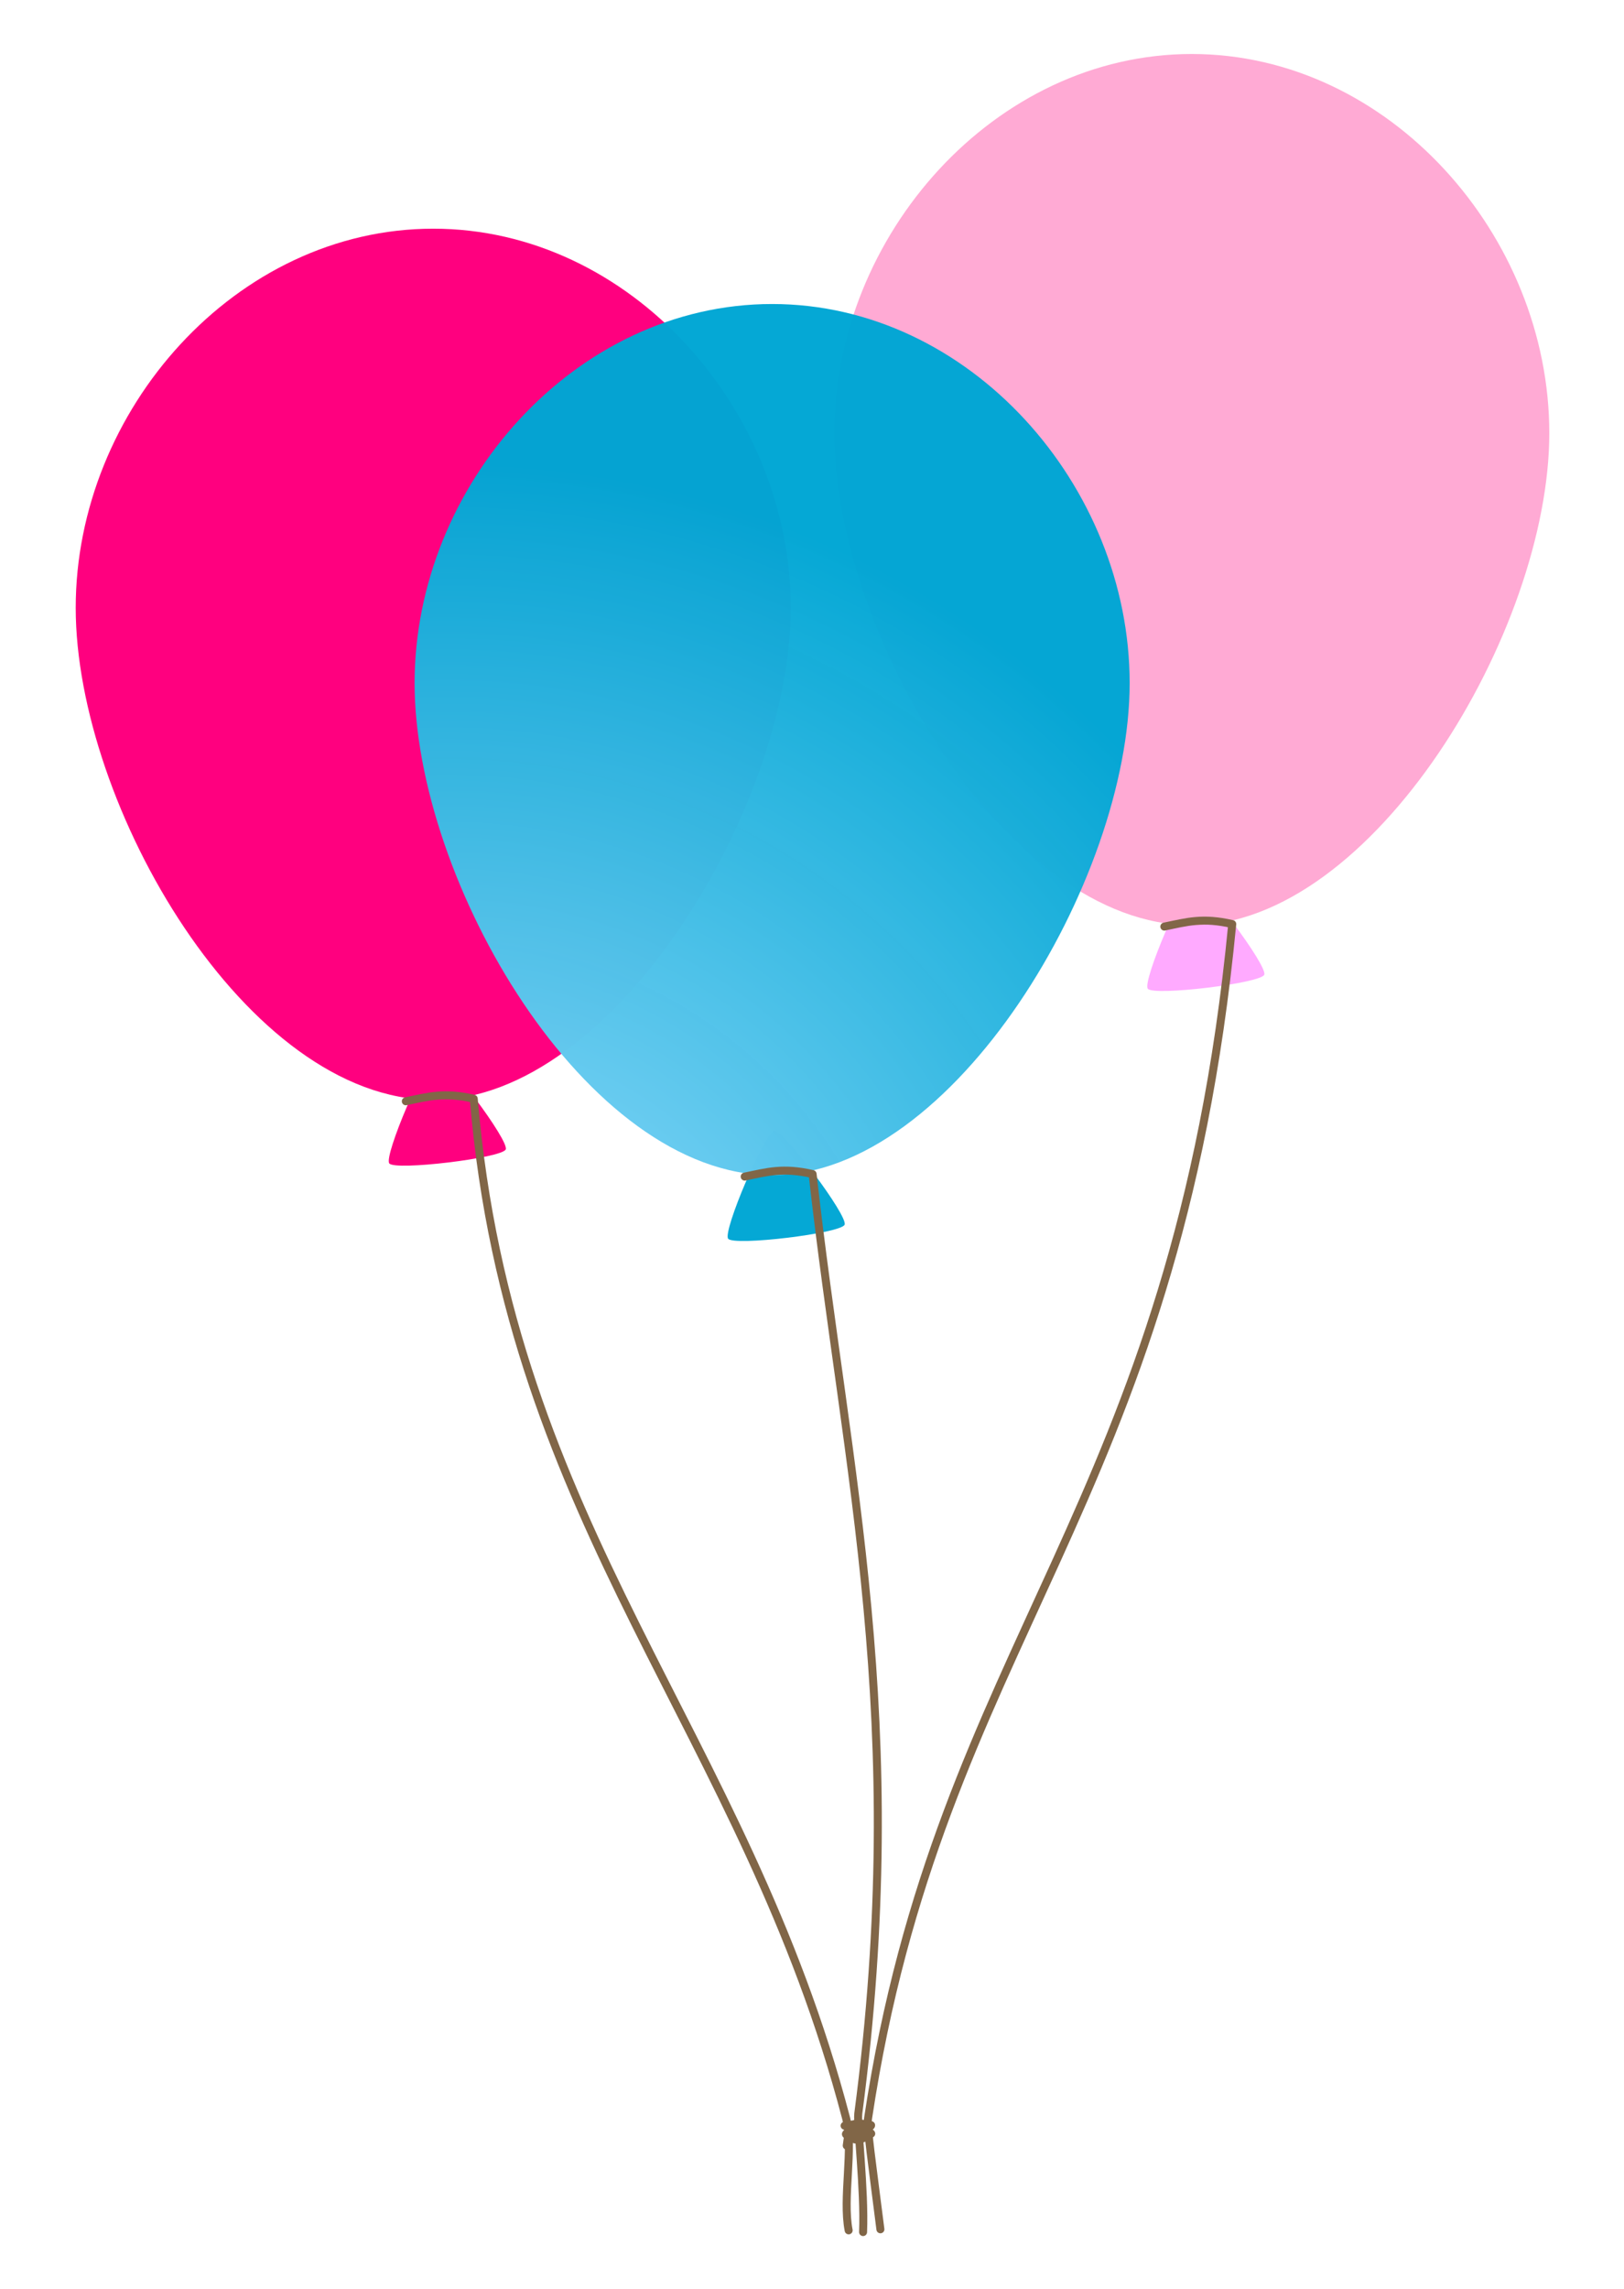
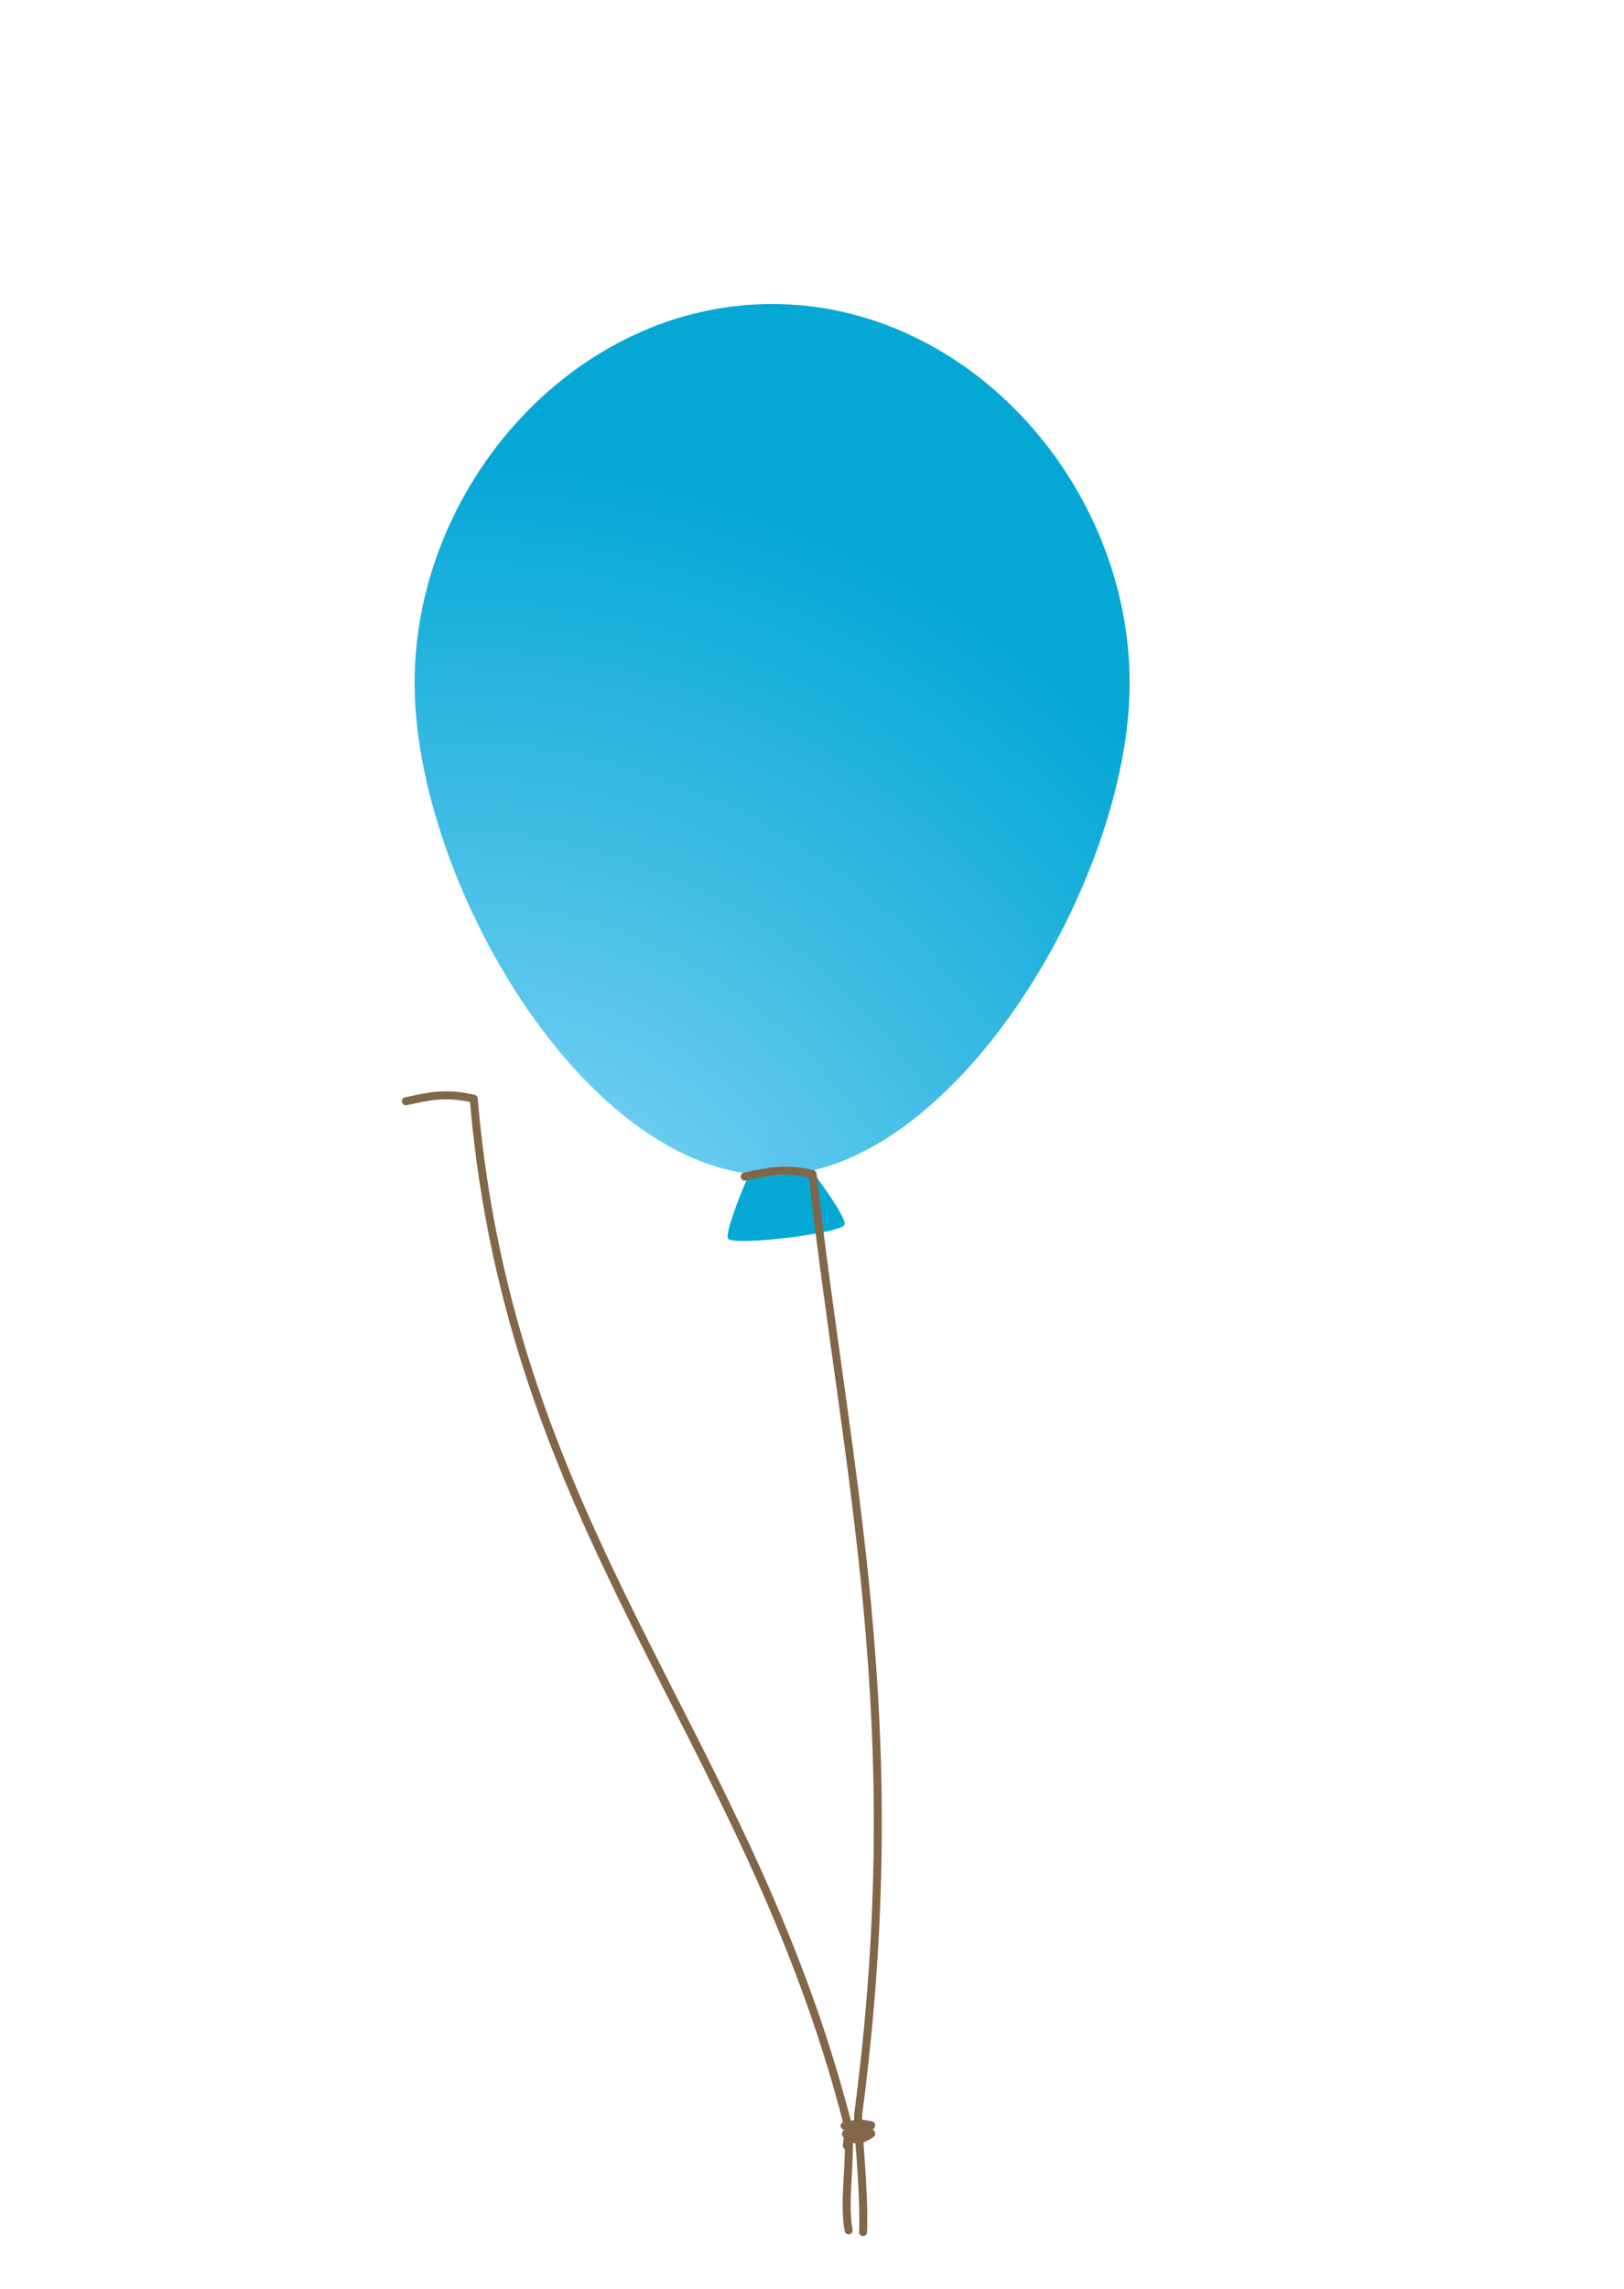
<svg xmlns="http://www.w3.org/2000/svg" xmlns:xlink="http://www.w3.org/1999/xlink" width="389.764" height="549.213">
  <defs>
    <linearGradient id="linearGradient14806">
      <stop stop-color="#a0dfff" offset="0" id="stop14808" />
      <stop stop-opacity="0.98" stop-color="#00a6d4" offset="1" id="stop14810" />
    </linearGradient>
    <radialGradient fy="897.657" fx="125.696" cy="897.657" cx="125.696" gradientTransform="matrix(1,0,0,1,232.648,-431.558)" gradientUnits="userSpaceOnUse" id="radialGradient6988" xlink:href="#linearGradient14806" r="21.995" />
    <radialGradient fy="540.675" fx="236.824" cy="540.675" cx="236.824" spreadMethod="pad" gradientTransform="matrix(1,0,0,1,-36.434,-27.337)" gradientUnits="userSpaceOnUse" id="radialGradient6990" xlink:href="#linearGradient14806" r="352.857" />
  </defs>
  <g>
    <title>Layer 1</title>
    <g id="layer1">
      <g transform="matrix(0.639 0 0 0.639 -20.883 8.318)" id="g6968">
-         <path stroke-linecap="round" stroke-linejoin="round" stroke-miterlimit="4" stroke-dashoffset="0" stroke-width="2" fill="#ff007f" d="m196.214,383.356c3.499,-0.42 27.802,32.016 26.416,35.256c-1.386,3.24 -41.628,8.069 -43.741,5.249c-2.113,-2.82 13.825,-40.085 17.325,-40.505z" id="path14767" />
-         <path stroke-width="5.255" stroke-linecap="round" stroke-linejoin="round" stroke-miterlimit="4" stroke-dashoffset="0" fill="#ff007f" d="m329.691,215.227c0,74.126 -66.199,184.793 -134.286,184.793c-70.107,0 -134.286,-110.668 -134.286,-184.793c0,-74.126 60.16,-142.367 134.286,-142.367c74.126,0 134.286,68.241 134.286,142.367z" id="path14753" />
        <path stroke="#816647" stroke-width="3" stroke-linecap="round" stroke-linejoin="round" marker-mid="none" marker-end="none" stroke-miterlimit="4" fill="none" d="m185.103,400.529c8.458,-1.745 14.402,-3.528 25.504,-0.947c13.651,161.484 101.749,237.18 139.835,382.703c2.962,11.319 -1.406,30.088 0.985,42.233" id="path14790" fill-rule="evenodd" />
-         <path stroke-linecap="round" stroke-linejoin="round" stroke-miterlimit="4" stroke-dashoffset="0" stroke-width="2" fill="#ffaaff" d="m481.106,317.761c3.499,-0.42 27.802,32.016 26.416,35.256c-1.386,3.24 -41.628,8.069 -43.741,5.249c-2.113,-2.82 13.825,-40.085 17.325,-40.505z" id="path14822" />
-         <path stroke-width="5.255" stroke-linecap="round" stroke-linejoin="round" stroke-miterlimit="4" stroke-dashoffset="0" fill="#ffaad4" d="m614.583,149.631c0,74.126 -66.199,184.793 -134.286,184.793c-70.107,0 -134.286,-110.668 -134.286,-184.793c0,-74.126 60.16,-142.367 134.286,-142.367c74.126,0 134.286,68.241 134.286,142.367z" id="path14824" />
-         <path stroke="#816647" stroke-width="3" stroke-linecap="round" stroke-linejoin="round" marker-start="none" marker-end="none" stroke-miterlimit="4" fill="none" d="m469.994,334.934c8.458,-1.745 14.402,-3.528 25.504,-0.947c-21.268,220.566 -109.666,268.386 -136.793,448.538c-0.49,3.256 1.513,16.732 4.647,41.596" id="path14826" fill-rule="evenodd" />
        <path stroke-miterlimit="4" stroke-linecap="round" stroke-dashoffset="0" stroke-linejoin="round" stroke-width="2" d="m323.493,411.641c3.499,-0.42 27.802,32.016 26.416,35.256c-1.386,3.24 -41.628,8.069 -43.741,5.249c-2.113,-2.82 13.825,-40.085 17.325,-40.505z" id="path14796" fill="url(#radialGradient6988)" />
        <path stroke-width="5.255" stroke-linecap="round" stroke-linejoin="round" stroke-miterlimit="4" stroke-dashoffset="0" id="path14798" d="m456.97,243.511c0,74.126 -66.199,184.793 -134.286,184.793c-70.107,0 -134.286,-110.668 -134.286,-184.793c0,-74.126 60.16,-142.367 134.286,-142.367c74.126,0 134.286,68.241 134.286,142.367z" fill="url(#radialGradient6990)" />
        <path stroke="#816647" stroke-width="3" stroke-linecap="round" stroke-linejoin="round" marker-end="none" stroke-miterlimit="4" fill-rule="evenodd" id="path14800" d="m312.382,428.813c8.458,-1.745 14.402,-3.528 25.504,-0.947c12.62,112.786 36.623,204.666 17.153,352.808c-0.491,4.705 2.426,28.225 1.806,44.487" fill="none" />
        <path stroke-width="3" stroke-linecap="round" stroke-linejoin="round" stroke-miterlimit="4" fill-rule="evenodd" fill="#816647" d="m354.597,782.882c-1.077,0.134 -1.452,0.424 -4.656,0.844c-0.828,-0.017 -1.514,0.64 -1.531,1.469c-0.017,0.828 0.64,1.514 1.469,1.531c-0.456,0.333 -1.035,0.952 -0.969,1.812c0.039,0.503 0.392,0.993 0.719,1.25c-0.01,0.077 -0.049,0.132 -0.062,0.219c-0.091,0.601 -0.208,1.393 -0.344,2.5c-0.104,0.828 0.484,1.584 1.312,1.688c0.828,0.104 1.584,-0.484 1.688,-1.312c0.08,-0.648 0.13,-0.965 0.188,-1.406c0.619,0.283 1.341,0.497 2.25,0.469c1.628,-0.051 3.582,-0.747 6.094,-2.5c0.442,-0.299 0.692,-0.811 0.656,-1.344c-0.039,-0.543 -0.435,-1.078 -0.781,-1.312c-0.071,-0.048 -0.122,-0.028 -0.188,-0.062c0.452,-0.351 0.977,-0.976 0.906,-1.812c-0.048,-0.692 -0.565,-1.261 -1.25,-1.375c-3.584,-0.594 -4.423,-0.791 -5.5,-0.656z" id="path6930" />
      </g>
    </g>
  </g>
</svg>